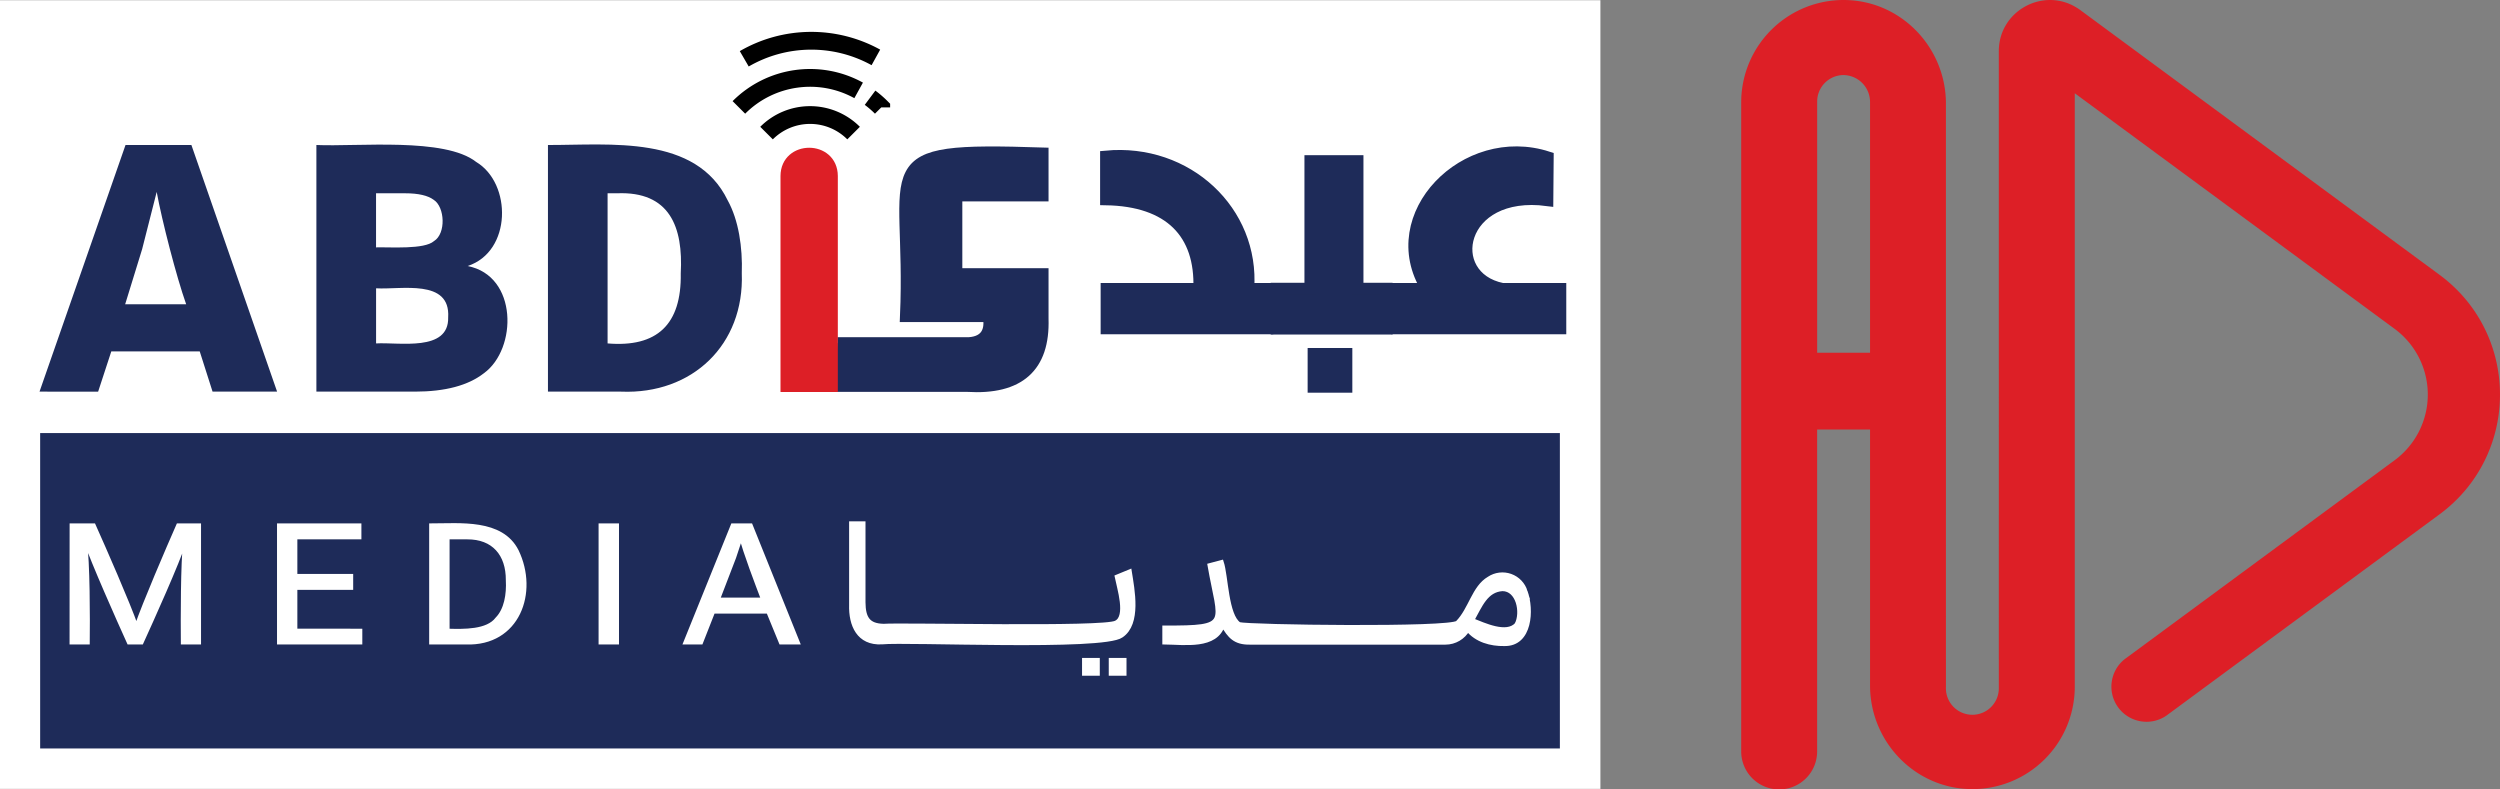
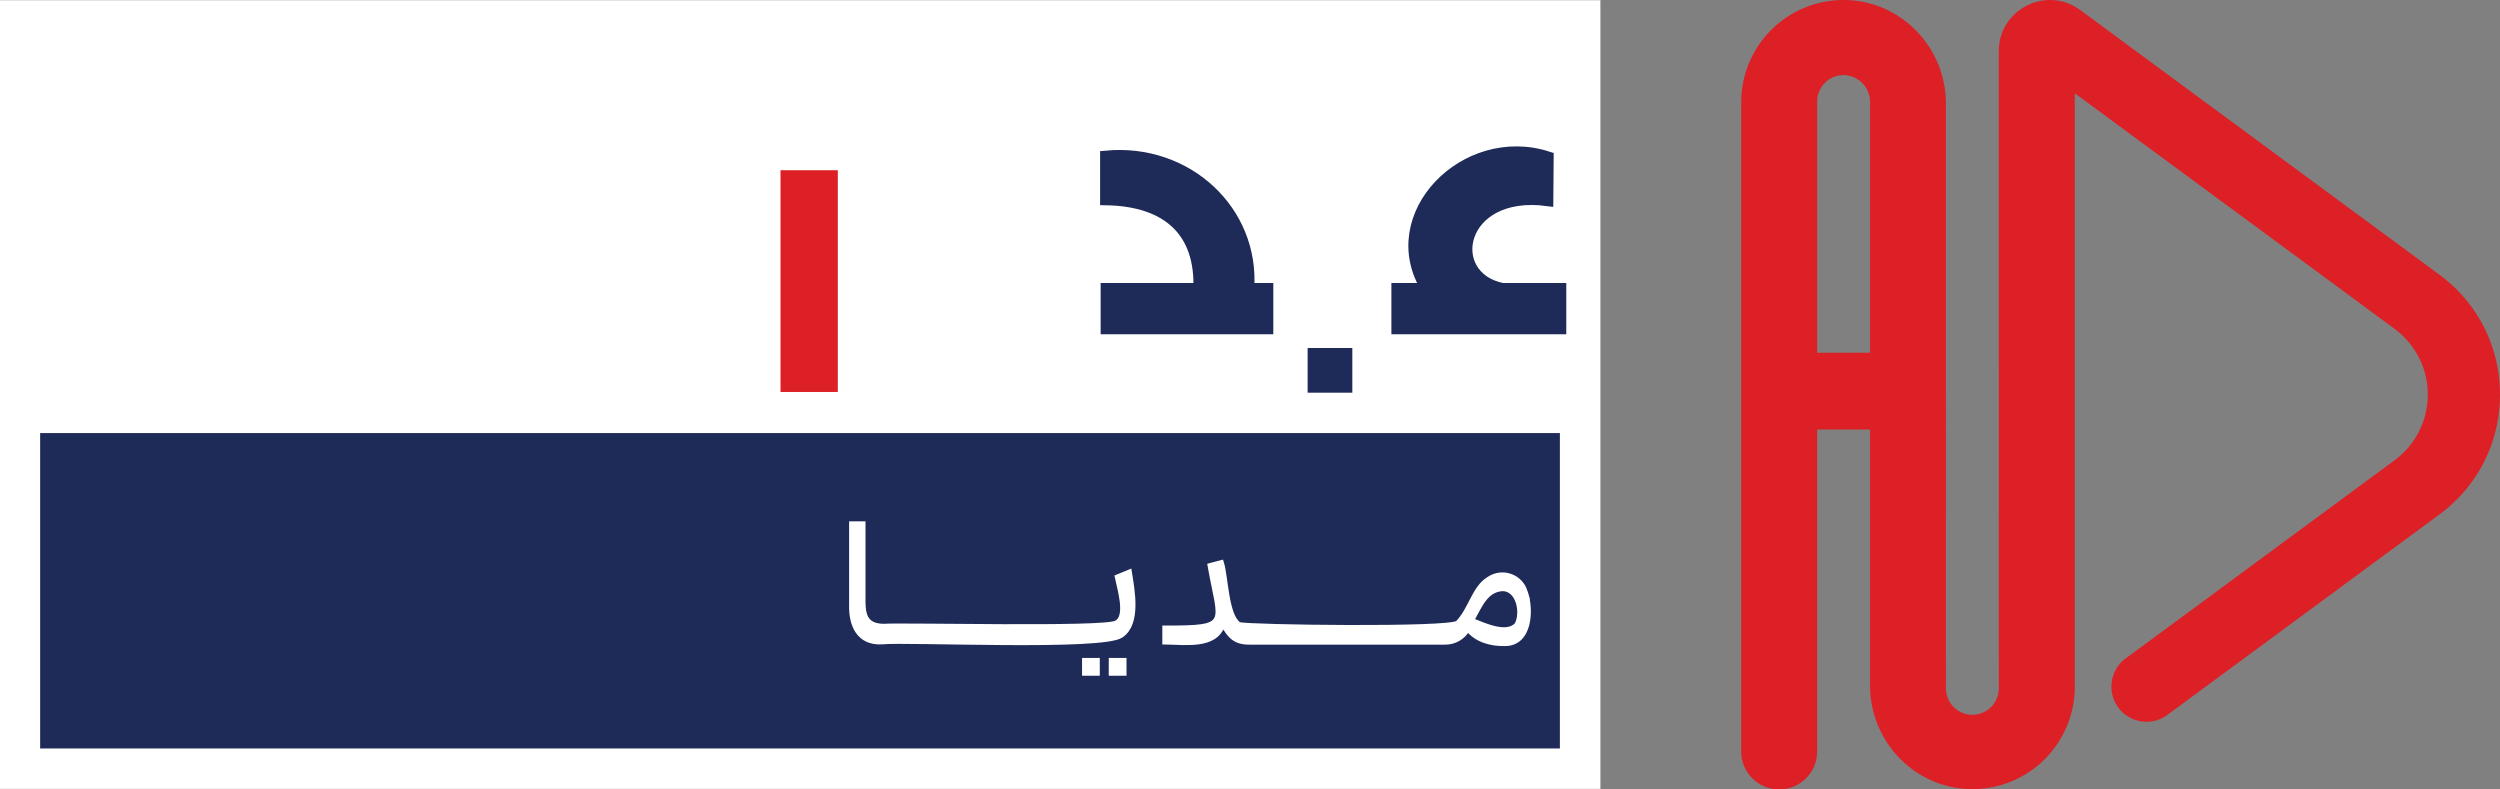
<svg xmlns="http://www.w3.org/2000/svg" width="1406.849" height="444.237">
  <rect width="100%" height="100%" fill="#808080" stroke="none" />
  <path d="M1372.791 154.624l-78.246-57.65-123.892-91.311c-1-.727-2.042-1.394-3.121-1.997-18.672-10.527-42.722 2.819-42.722 25.142V386.94c.147 5.413-2.656 10.479-7.321 13.228s-10.454 2.75-15.119 0-7.468-7.816-7.321-13.228V58.34c0-31.686-25.267-57.983-56.953-58.336a57.61 57.61 0 0 0-41.149 16.64 57.61 57.61 0 0 0-17.104 40.958v365.122c-.052 7.668 4.008 14.777 10.641 18.626s14.819 3.849 21.451 0 10.693-10.958 10.641-18.626V241.723h29.771v144c0 31.675 25.267 57.983 56.953 58.336a57.6 57.6 0 0 0 58.253-57.598V52.473l115.102 84.769 64.869 47.799a45.95 45.95 0 0 1 0 73.982l-64.869 47.799-87.057 64.151c-8.288 6.627-9.864 18.615-3.57 27.158s18.21 10.592 26.996 4.642l75.552-55.684 78.246-57.65c45.375-33.464 45.375-101.35-.031-134.814zm-350.195 43.856V57.123a14.89 14.89 0 0 1 14.563-14.875c4.036-.014 7.91 1.585 10.762 4.44s4.445 6.732 4.425 10.768v141.025z" fill="#dd1f26" />
  <path d="M0 .128h900.615v443.806H0z" fill="#fff" />
  <g fill="#1e2b59">
    <g stroke="#1e2b59" stroke-miterlimit="10">
      <path d="M739.857 199.833h17.153v17.153h-17.153z" stroke-width="8" />
-       <path d="M780.28 162.509h-16.394V90.712h-26.443v71.797h-18.995v22.365h61.832z" stroke-width="6.762" />
      <path d="M713.289 162.509h-10.756c3.121-43.523-34.442-78.839-80.213-74.502v24.248c35.971.614 53.582 19.015 52.48 50.254h-52.178v22.365h90.667zm132.172 0c-33.776-6.772-24.966-56.443 25.403-49.786l.198-24.258c-46.322-15.073-93.621 32.861-68.104 74.044h-16.717v22.365h91.915v-22.365z" stroke-width="6.5" />
    </g>
-     <path d="M119.616 220.388l-7.219-22.636H62.632l-7.406 22.636H22.24L70.632 81.6h37.074l48.225 138.788zm-39.623-80.202l-9.56 31.03h34.328c-5.461-15.395-13.648-47.133-16.581-63.225zm153.477 80.202h-55.424V81.6c23.239 1.04 72.213-4.442 89.96 9.56 20.129 12.088 20.045 50.451-4.879 58.544 28.388 5.492 27.993 46.707 9.175 60.334q-13.273 10.34-38.832 10.35zm-5.461-111.617h-16.394v30.437c8.322-.208 27.161 1.269 32.58-3.516 6.928-4.265 6.127-19.213-.094-23.218q-4.952-3.693-16.092-3.703zm24.196 69.852c1.383-21.959-26.63-15.5-40.569-16.384v31.02c12.878-.78 41.037 4.9 40.569-14.636zm97.324 41.765h-41.173V81.6c35.15.062 83.292-5.815 101.173 31.207 6.127 11.089 8.415 26.38 7.906 40.975 1.488 40.163-27.826 68.25-67.907 66.606zm-2.341-111.617h-5.274v84.488c27.816 2.33 41.672-10.621 41.173-39.414 1.436-26.11-6.179-46.311-35.899-45.073z" />
-     <path d="M471.247 192.998h74.169c9.841-.707 12.316-7.282 10.87-15h-46.571c3.776-87.38-21.939-95.005 77.092-91.738v23.811H538.29v44.106h48.517v25.205q1.279 40.569-42.421 37.896h-74.71" stroke="#1e2b59" stroke-width="6.5" stroke-miterlimit="10" />
  </g>
  <g stroke-miterlimit="10">
-     <path d="M468.241 99.024V217.34h-25.788V99.024c.073-16.852 25.715-16.862 25.787 0z" fill="#dd1f26" stroke="#dd1f26" stroke-width="6.47" />
-     <path d="M480.349 74.89a34.61 34.61 0 0 0-48.985 0m51.825-24.029c-22.09-12.167-49.563-8.261-67.386 9.581m80.108-.001a57.08 57.08 0 0 0-6.293-5.44m3.276-22.698a75.21 75.21 0 0 0-74.075.791" fill="none" stroke="#000" stroke-width="10" />
+     <path d="M468.241 99.024V217.34h-25.788V99.024z" fill="#dd1f26" stroke="#dd1f26" stroke-width="6.47" />
  </g>
  <path d="M22.594 243.699h855.208v177.495H22.594z" fill="#1e2b59" />
  <g fill="#fff" stroke="#fff" stroke-miterlimit="10">
-     <path d="M40.174 295.534h12.639c5.815 12.961 19.348 43.804 23.925 56.838 4.442-12.93 17.809-44.002 23.457-56.838h11.932v66.138h-9.362c-.114-12.982-.156-44.855 1.332-57.39-4.161 12.732-18.641 44.824-24.373 57.39h-7.282c-5.857-12.941-20.077-44.813-24.57-57.858 1.8 12.628 1.789 44.793 1.633 57.858h-9.362zm162.713 59.263v6.876h-45.999v-66.139h45.489v6.98h-36.044v21.46h31.415v6.98h-31.415v23.821zm59.304 6.875H242.51v-66.138c16.342 0 39.695-2.653 48.392 14.511 11.245 23.291.645 52.688-28.71 51.627zm.718-59.158h-10.912v52.282c9.05.239 22.313.583 27.691-6.605 4.983-5.035 6.408-13.783 5.961-21.679.104-14.626-8.01-24.081-22.74-23.998zm84.425-6.98v66.138h-9.487v-66.138zm92.009 66.138l-7.136-17.393h-30.781l-6.834 17.393h-9.071l26.713-66.138h10.309l26.609 66.138zm-26.099-47.996l-9.081 23.624h25.09c-2.861-7.521-10.496-27.473-12.223-35.066z" stroke-width="2" />
    <path d="M858.391 332.92c-1.254-4.084-4.363-7.335-8.387-8.769s-8.489-.883-12.043 1.487c-8.582 5.014-10.288 17.289-17.684 24.799-4.109 4.005-118.108 2.455-122.997.884-7.282-4.837-7.282-27.046-9.872-34.9l-6.637 1.758c5.784 33.225 12.597 35.191-25.434 35.087v8.155c11.328.135 28.929 2.985 32.84-9.955 3.797 6.616 6.876 10.153 15.031 10.049H813.41c5.219.003 10.031-2.819 12.576-7.375 4.993 6.137 12.982 8.322 20.555 8.176 14.667.333 15.541-19.307 11.848-29.397zm-4.837 18.547c-5.753 6.304-18.433.229-25.226-2.434 4.671-8.322 7.812-17.008 17.153-17.632 8.925.021 11.619 13.169 8.072 20.066zM610.16 371.513h7.49v7.49h-7.49zm15.031 0h7.49v7.49h-7.49zm10.465-49.806l-7.105 2.923c1.227 6.241 6.512 22.407-.489 25.808-6.741 3.828-120.47 1.04-130.82 1.852-8.686-.177-11.38-4.338-11.443-13.346v-44.335h-6.72v45.697c-.343 11.443 4.161 21.762 17.164 21.054 13.991-1.477 124.485 3.776 134.742-3.714 10.101-6.782 6.304-25.652 4.671-35.94z" stroke-width="2.5" />
  </g>
</svg>